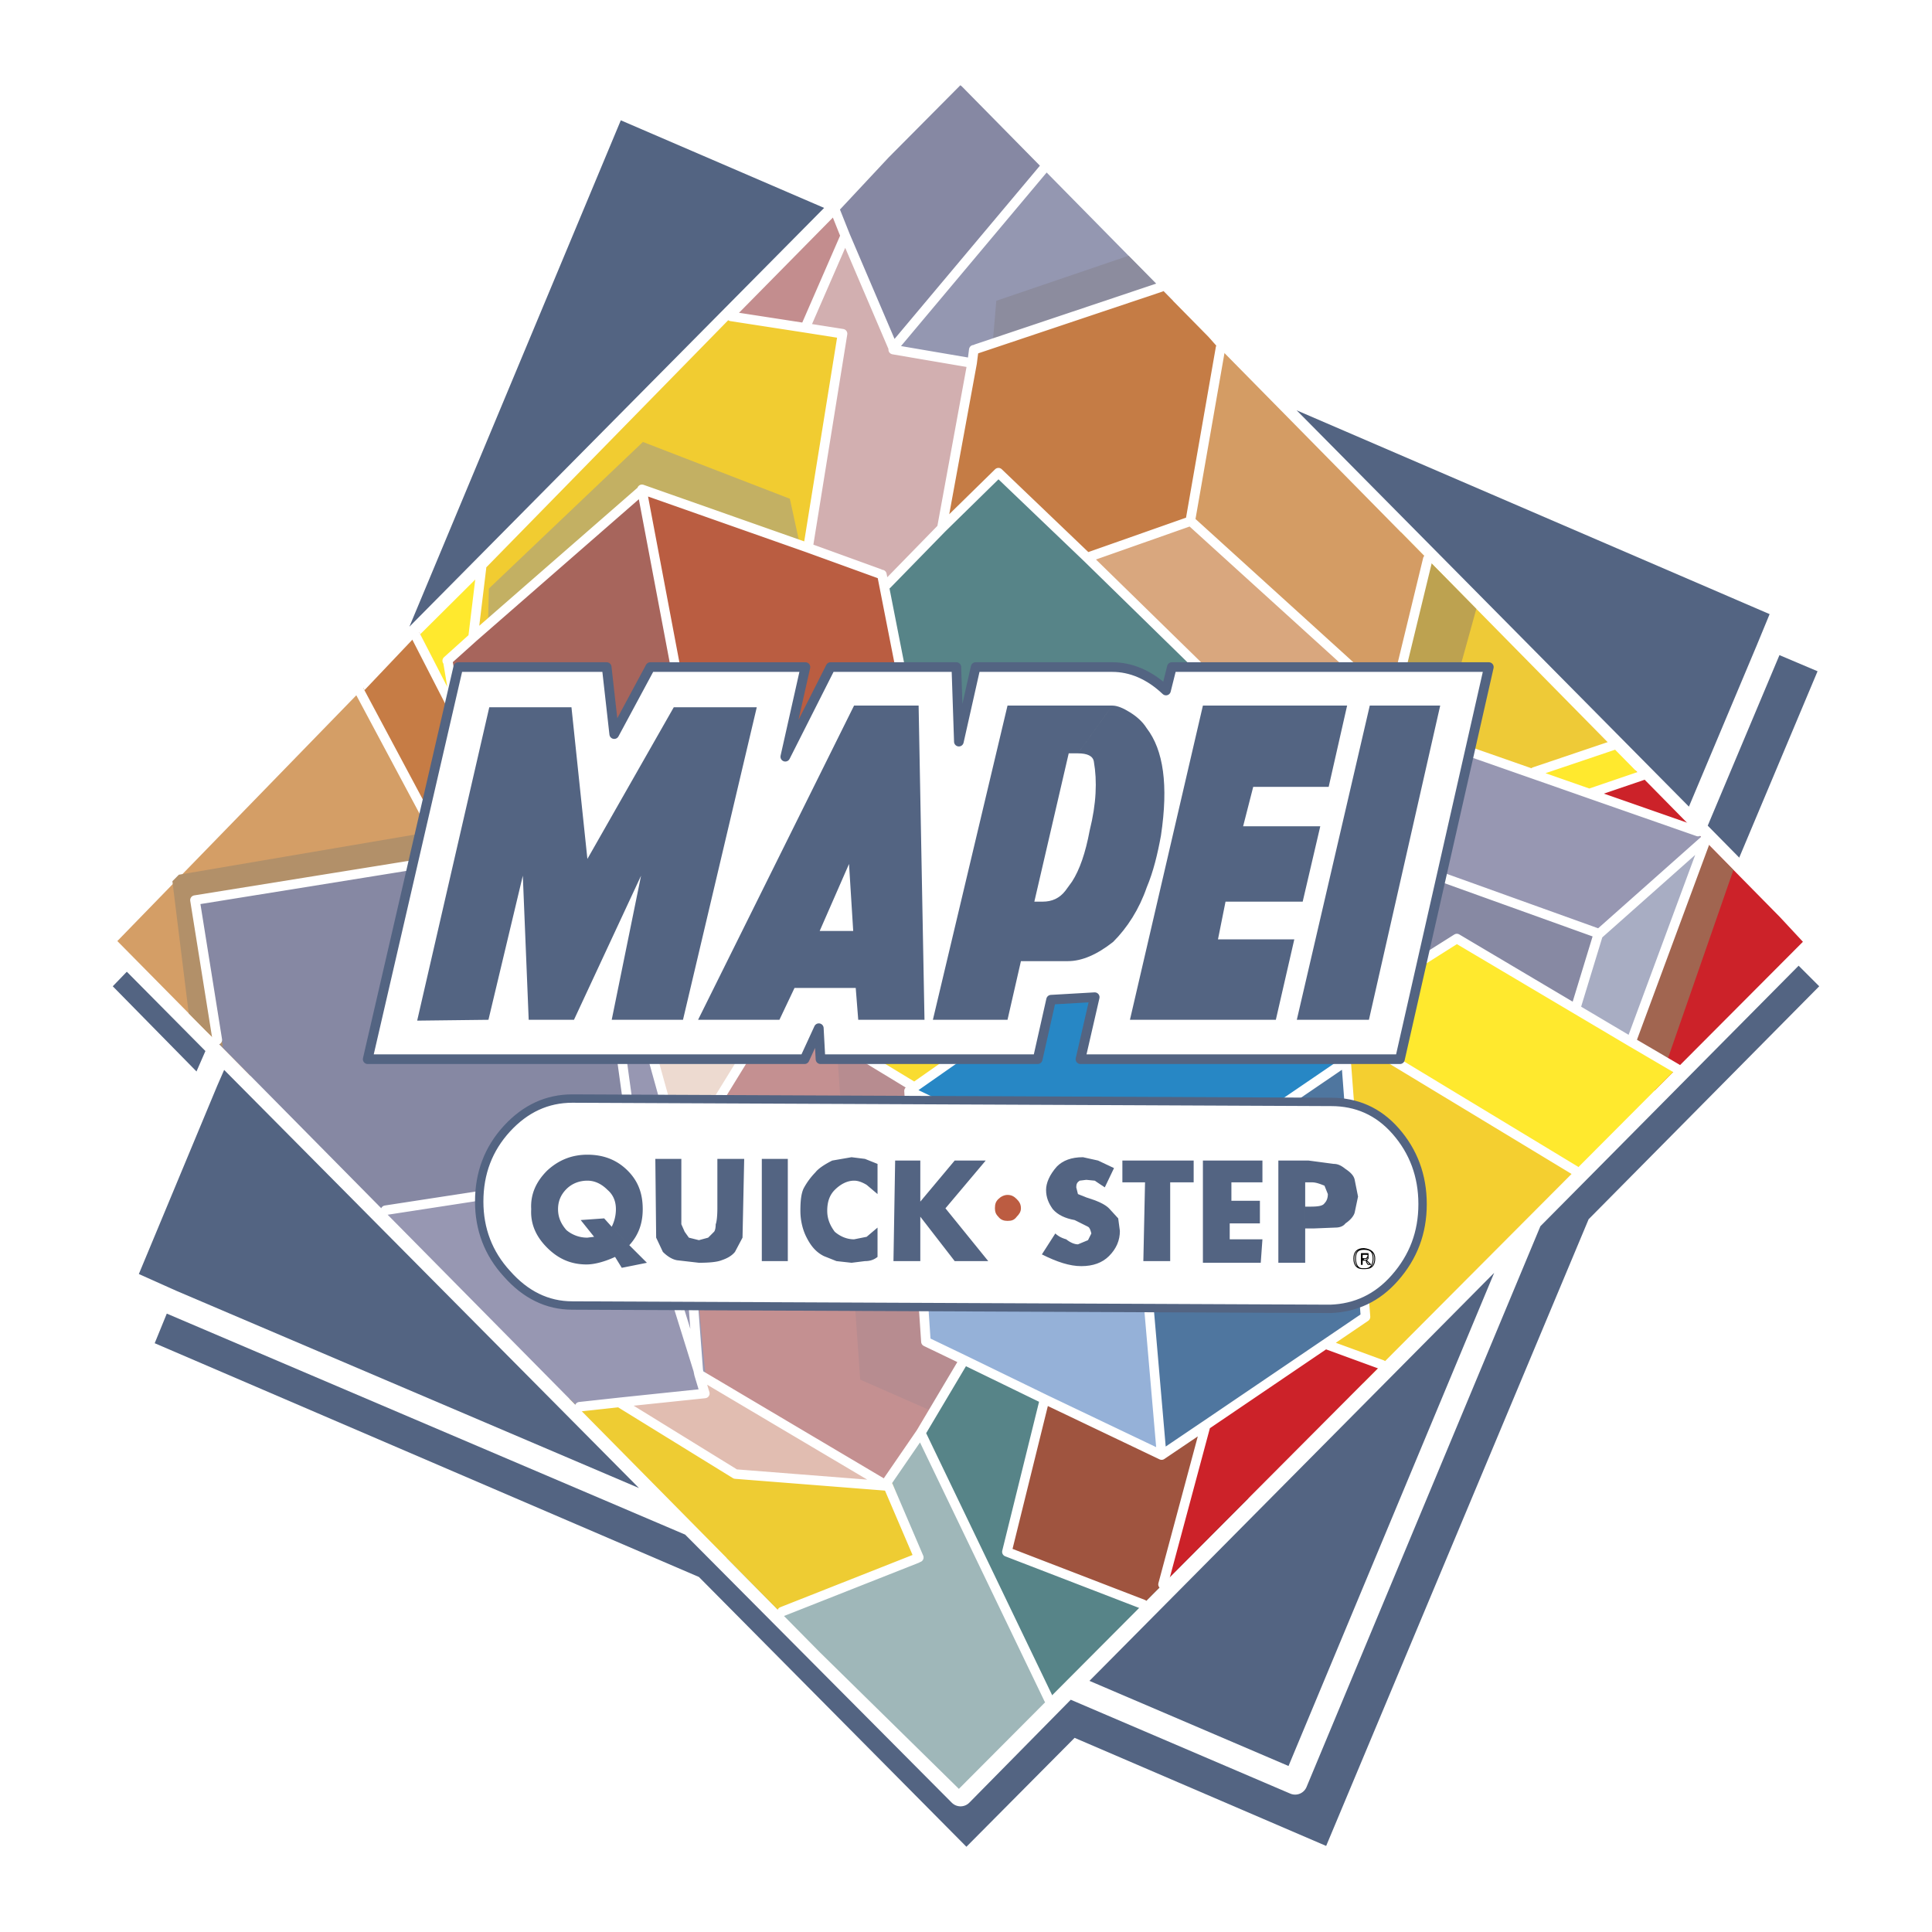
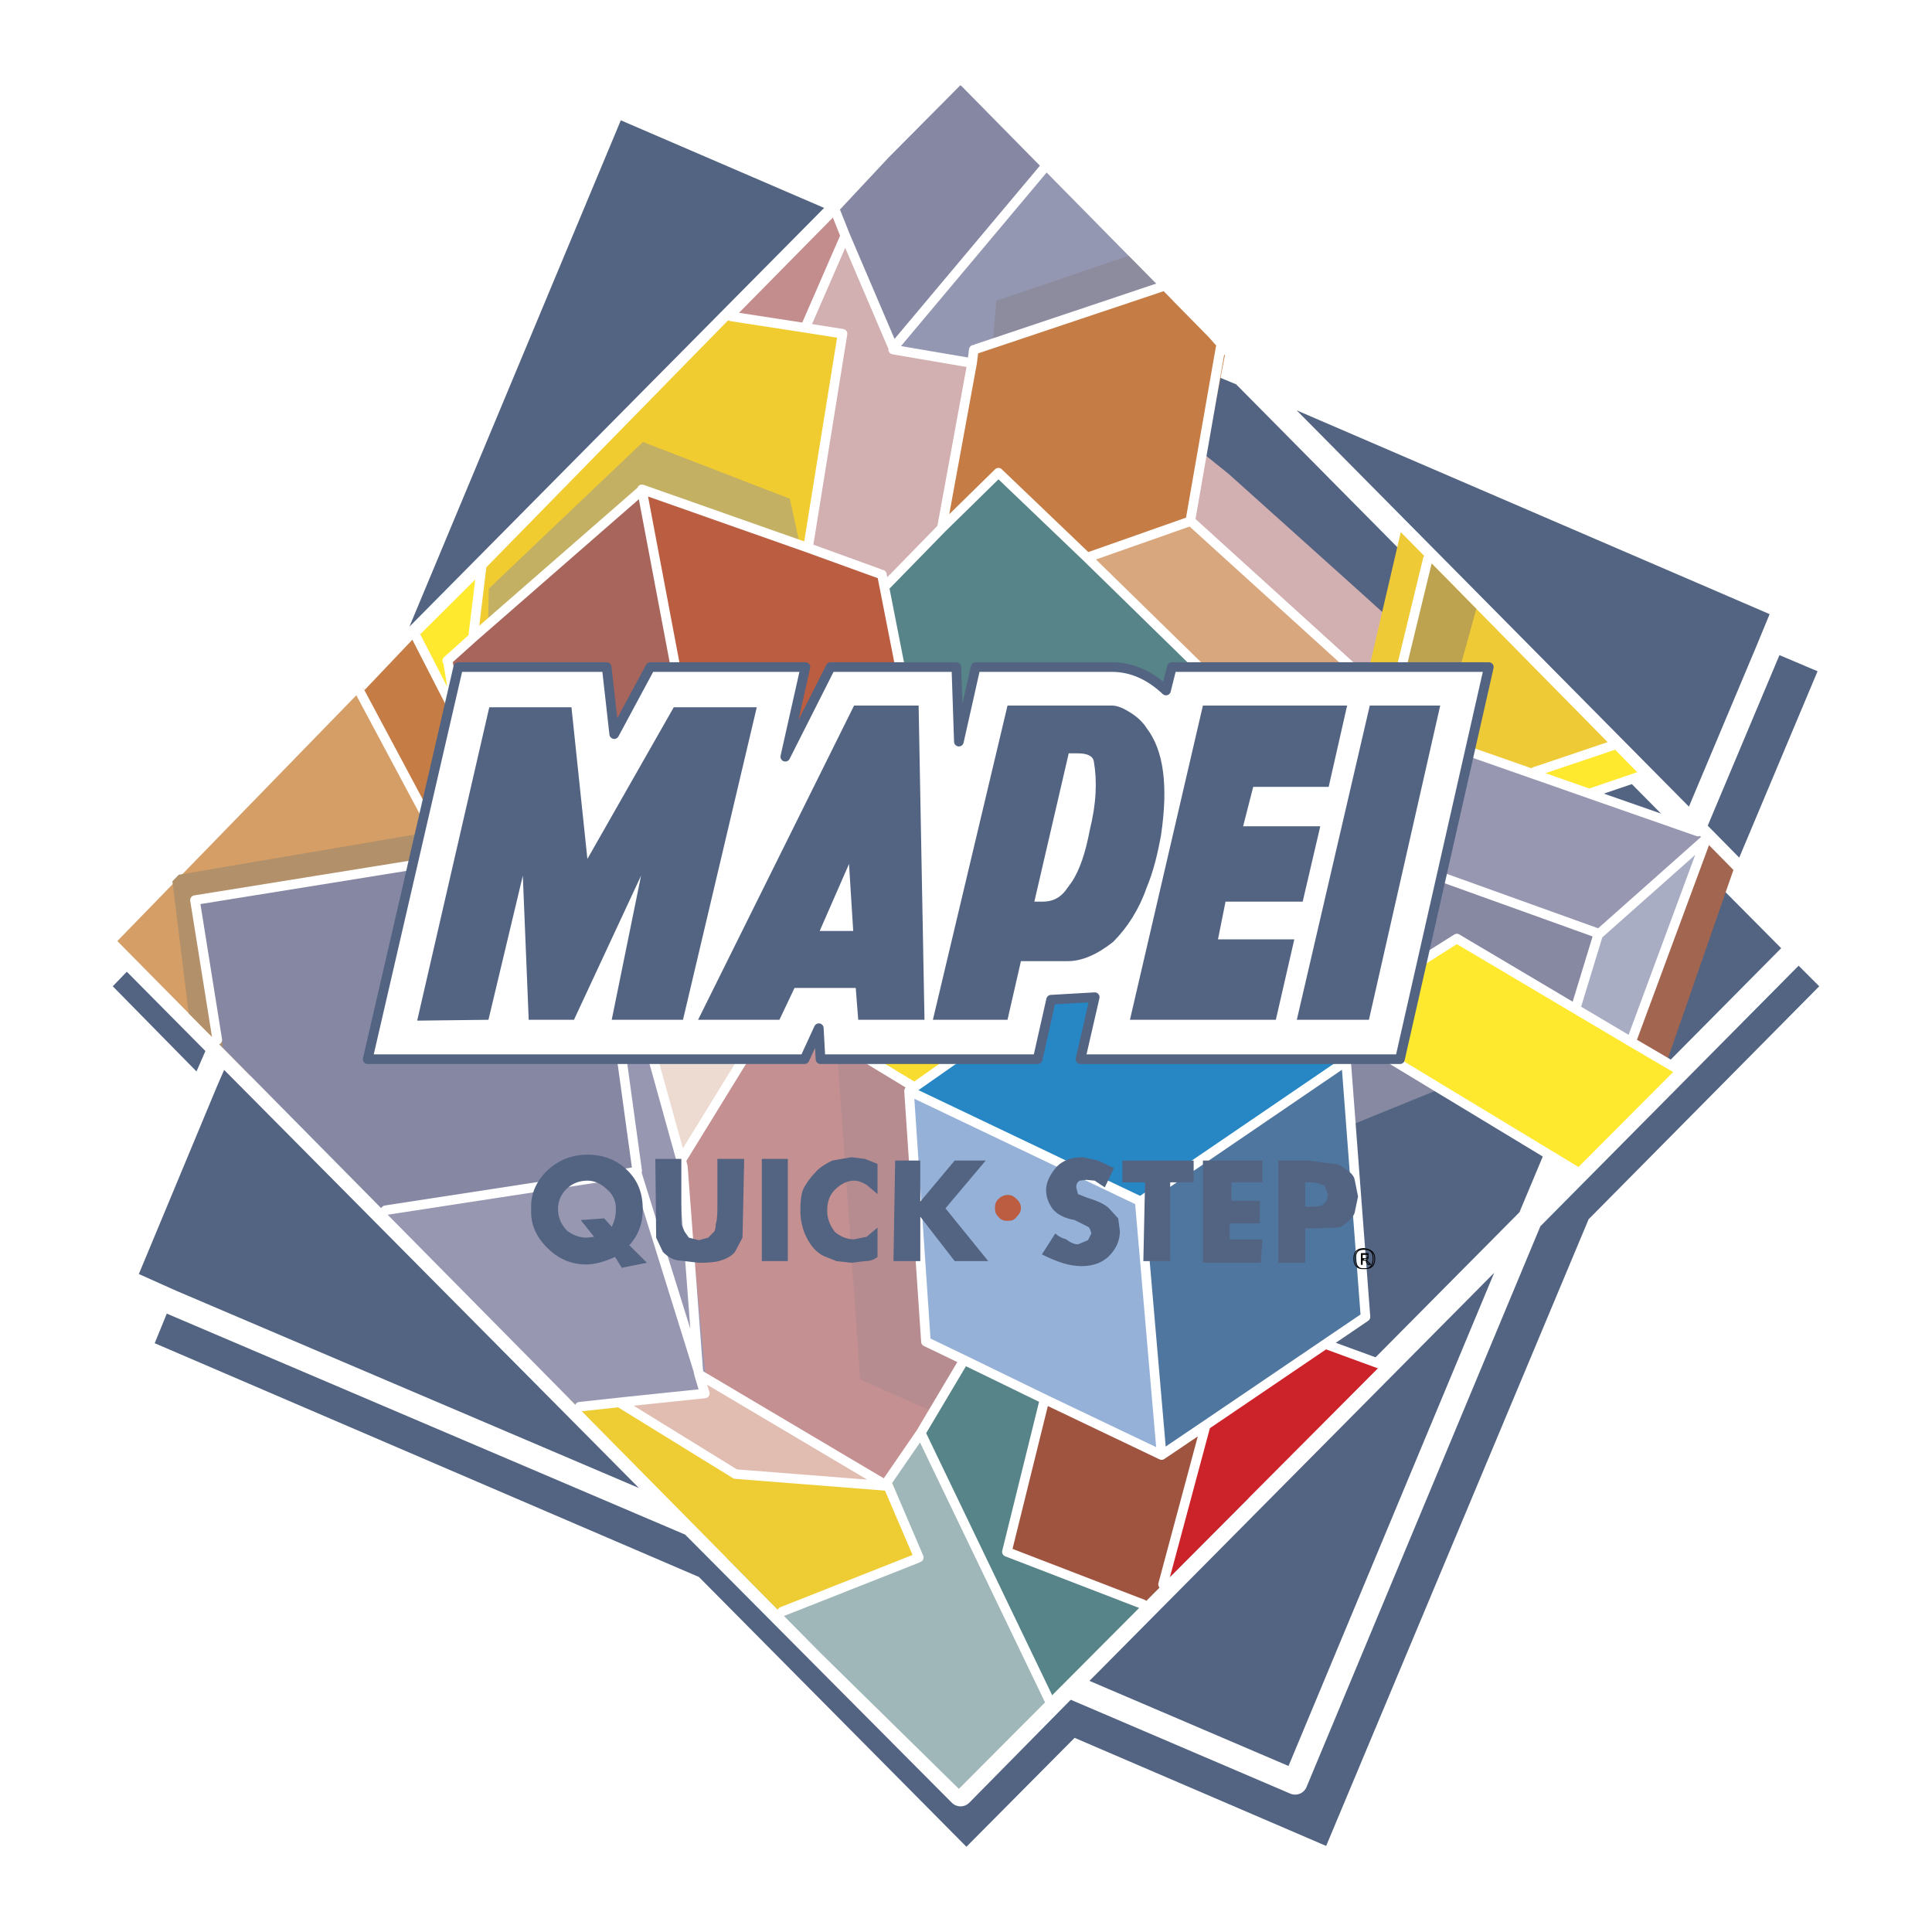
<svg xmlns="http://www.w3.org/2000/svg" width="2500" height="2500" viewBox="0 0 192.756 192.756">
  <path fill-rule="evenodd" clip-rule="evenodd" fill="#fff" d="M0 0h192.756v192.756H0V0z" />
  <path fill-rule="evenodd" clip-rule="evenodd" fill="#536482" d="M124.027 37.295l-5.269-2.173L87.383 21.58l-3.01-1.255L37.27 67.89l-3.096 7.44-12.214 29.258 47.102 47.48 37.481 16.051 46.098-46.477 15.394-36.782.92-2.174-44.928-45.391z" />
  <path fill-rule="evenodd" clip-rule="evenodd" fill="#536482" d="M168.955 82.686l.168-.501 7.277-17.304 1.758-4.263-54.131-23.323 44.928 45.391z" />
  <path fill-rule="evenodd" clip-rule="evenodd" fill="#536482" d="M173.223 86.28l8.115-19.309-4.938-2.09-7.277 17.304 4.1 4.095zM178.576 95.476L168.035 84.86l-15.394 36.782 25.935-26.166zM118.758 35.122L96.419 12.468l-9.036 9.112 31.375 13.542z" />
  <path fill-rule="evenodd" clip-rule="evenodd" fill="#536482" d="M158.498 121.642l23.006-23.24-2.928-2.926-25.935 26.166-23.426 56.173-22.672-9.696-10.709 10.867-26.772-26.918-51.955-22.151-1.673 4.096 54.297 23.322 26.688 26.917 10.794-10.867 25.098 10.784 26.187-62.527z" />
  <path fill-rule="evenodd" clip-rule="evenodd" fill="#536482" d="M106.543 168.119l22.672 9.696 23.426-56.173-46.098 46.477zM84.373 20.325l-23.092-9.947L37.27 67.89l47.103-47.565zM21.96 104.588l-1.423 3.26-8.283 19.895 4.853 2.174 51.955 22.151-47.102-47.48z" />
  <path fill-rule="evenodd" clip-rule="evenodd" fill="#536482" d="M20.537 107.848l1.423-3.26-8.451-8.526-2.258 2.34 9.286 9.446z" />
  <path fill-rule="evenodd" clip-rule="evenodd" fill="#536482" d="M13.509 96.062l8.451 8.526L34.174 75.33 13.509 96.062zM69.062 152.068l26.772 26.918 10.709-10.867-37.481-16.051z" />
  <path d="M84.373 20.325l-23.092-9.947L37.27 67.89m115.371 53.752l15.395-36.781.92-2.174m-.001-.001l.168-.501 7.277-17.304 1.758-4.263-54.131-23.323m28.614 84.347l25.936-26.166 1.506-1.504-11.127-11.286m-.001 0l-44.928-45.391m-17.484 130.824l22.672 9.696 23.426-56.174m0 .001l-46.098 46.478M84.373 20.325L95.834 8.79l28.193 28.505m0 0l-5.27-2.173L87.383 21.58l-3.011-1.254M21.96 104.588L34.174 75.33l3.096-7.44m0 0L11.418 93.972l2.091 2.09 8.451 8.526M37.27 67.89l47.103-47.564M69.062 152.068l-51.956-22.151-4.853-2.174 8.283-19.896 1.423-3.26m47.103 47.481l-47.102-47.48m47.102 47.48l26.771 26.918 10.709-10.867m.001 0l-37.48-16.051" fill="none" stroke="#fff" stroke-width="2.466" stroke-linecap="round" stroke-linejoin="round" stroke-miterlimit="2.613" />
-   <path d="M153.193 78.583l3.057 5.141-.277 13.002-.506 4.223c-.17 1.987.324 3.23 1.318 3.896l5.215 2.992 3.096.959 14.781-14.834-2.291-2.462-14.379-14.601-10.014 1.684z" fill-rule="evenodd" clip-rule="evenodd" fill="#cc2229" />
  <path d="M135.168 58.584l-12.574-11.292-13.734-11.045-11.24-15.76-10.603-2.756-14.83 34.834 34.89 41.155c4.545 5.725 7.025 9.043 7.52 10.038.33.58 1.572 1.329 3.891 2.244l4.309 1.418c.662.249 2.902-.905 6.639-3.381 3.816-2.477 5.811-4.047 5.977-4.791l.51-5.547c.256-3.23.676-5.217 1.258-6.044l9.643-13.064c.25-.661-1.15-3.729-4.123-9.202l-7.533-6.807z" fill-rule="evenodd" clip-rule="evenodd" fill="#d2afb0" />
  <path fill-rule="evenodd" clip-rule="evenodd" fill="#c38d8e" d="M71.792 42.627l.394 9.939 14.83-34.835-16.864 17.107 1.64 7.789z" />
  <path fill-rule="evenodd" clip-rule="evenodd" fill="#578488" d="M112.475 126.281l-16.168 2.036-6.486 9.509 15.007 31.456 19.701-19.772.944-15.664-12.998-7.565z" />
  <path fill-rule="evenodd" clip-rule="evenodd" fill="#9fb7b9" d="M104.828 169.282l-15.007-31.456-17.306 17.627 9.284 9.4 13.868 13.623 9.161-9.194z" />
  <path fill-rule="evenodd" clip-rule="evenodd" fill="#eeca37" d="M138.363 75.9l8.032 3.911 6.72-2.802 7.656-2.583-21.015-21.338-3.865 16.595 2.472 6.217z" />
  <path fill-rule="evenodd" clip-rule="evenodd" fill="#ffe92e" d="M151.197 82.222l4.729-2.225 7.738-2.634-2.893-2.937-7.656 2.583-6.72 2.802 4.802 2.411z" />
  <path fill-rule="evenodd" clip-rule="evenodd" fill="#f1cc31" d="M80.382 57.139l3.948-23.926-11.269-1.681-24.756 25.289-1.097 8.693 4.801 2.744 28.373-11.119z" />
  <path d="M47.208 65.514l1.097-8.693-6.896 6.858c4.119 12.018 6.024 12.603 5.799 1.835z" fill-rule="evenodd" clip-rule="evenodd" fill="#ffe92e" />
  <path d="M48.305 56.821l-6.896 6.858c4.119 12.018 6.024 12.602 5.799 1.834l1.097-8.692" fill="none" stroke="#fff" stroke-width=".166" stroke-linecap="round" stroke-linejoin="round" stroke-miterlimit="2.613" />
  <path d="M105.467 109.371l-.217-14.826c0-.415-1.402-3.316-4.209-8.623l-12.424-4.251-14.007-.278-19.489 4.678 2.121 15.493 12.161 10.793c5.628 4.401 9.933 6.564 13.083 6.571 2.156.004 5.306-.319 9.368-1.056 3.815-.821 6.137-1.396 6.967-1.891l3.736-3.222 2.91-3.388z" fill-rule="evenodd" clip-rule="evenodd" fill="#f9dc30" />
  <path d="M131.963 83.753c-1.994 2.233-3.656 4.631-5.072 7.195-1.996 3.473-3.662 7.279-4.996 11.169h-.25l10.752 11.121a2112.787 2112.787 0 0 1 24.309-9.803l3.09-10.263-25.676-9.663-2.157.244z" fill-rule="evenodd" clip-rule="evenodd" fill="#8789a3" />
  <path fill-rule="evenodd" clip-rule="evenodd" fill="#a8adc3" d="M170.002 83.799l-10.207 9.375-4.254 11.999 6.963.015 7.781-21.101-.283-.288z" />
  <path fill-rule="evenodd" clip-rule="evenodd" fill="#9797b2" d="M129.482 81.596l.495.828 29.818 10.75 10.31-9.271-1.662-1.687-29.078-9.958-9.883 9.338z" />
  <path fill-rule="evenodd" clip-rule="evenodd" fill="#9497b1" d="M104.24 17.025L89.217 34.797l-.001.248 11.436 1.268 16.362-6.317-12.774-12.971z" />
  <path fill-rule="evenodd" clip-rule="evenodd" fill="#8688a3" d="M88.683 15.684l-5.156 5.518 5.938 13.347 14.781-17.517-8.276-8.403-.154-.125-7.133 7.18z" />
  <path fill-rule="evenodd" clip-rule="evenodd" fill="#ec3" d="M80.707 136.068l-8.029-5.07-15.851 8.571 21.043 21.305 14.068-5.65-4.287-10.612-6.944-8.544z" />
  <path fill-rule="evenodd" clip-rule="evenodd" fill="#d9a77e" d="M119.02 51.923l-13.024 4.692 19.274 18.263 13.935-4.691-20.185-18.264z" />
  <path fill-rule="evenodd" clip-rule="evenodd" fill="#c57c45" d="M105.332 56.696l13.688-4.773 3.185-16.474-1.641-1.848-4.843-4.918-18.049 6.049-4.107 20.697 11.767 1.267z" />
  <path fill-rule="evenodd" clip-rule="evenodd" fill="#578488" d="M121.885 68.327l-22.086-21.25-15.533 15.619 2.526 20.049 10.751 11.204 24.342-25.622z" />
  <path fill-rule="evenodd" clip-rule="evenodd" fill="#7ebc86" d="M134.449 83.843l-12.564-15.516-24.342 25.622 6.115 7.964 15.754-2.201 15.037-15.869z" />
  <path fill-rule="evenodd" clip-rule="evenodd" fill="#acd2ae" d="M87.702 83.326l-2.657 1.818 9.508 11.366 6.783 6.309 3.644.918-7.437-9.788-9.841-10.623z" />
  <path fill-rule="evenodd" clip-rule="evenodd" fill="#d49e66" d="M46.909 88.704L36.26 68.638 11.707 93.89l13.275 13.439 21.927-18.625z" />
  <path fill-rule="evenodd" clip-rule="evenodd" fill="#c67c45" d="M41.826 63.101l-5.568 5.868 9.577 17.993 5.301 1.917-3.533-14.17-5.777-11.608z" />
-   <path fill-rule="evenodd" clip-rule="evenodd" fill="#d49c64" d="M121.971 35.029l-2.951 16.894 20.185 18.264 3.371-14.236-20.605-20.922z" />
-   <path fill-rule="evenodd" clip-rule="evenodd" fill="#f4cf30" d="M132.67 101.728l-2.08 3.97-4.449 25.748 9.861 6.549 21.312-21.389-24.644-14.878z" />
  <path fill-rule="evenodd" clip-rule="evenodd" fill="#ffe92e" d="M167.43 106.454l-21.811-12.897-12.949 8.171h-.248l24.889 14.881 10.119-10.155z" />
  <path fill-rule="evenodd" clip-rule="evenodd" fill="#eddad0" d="M56.75 98.581l7.824 23.621 13.31-22.167-21.134-1.454z" />
  <path fill-rule="evenodd" clip-rule="evenodd" fill="#c49091" d="M94.523 110.258l-16.639-10.223-11.147 18.361 2.116 17.977 19.951 11.721 10.979-17.533-5.26-20.303z" />
  <path fill-rule="evenodd" clip-rule="evenodd" fill="#e1bdb1" d="M68.853 136.373l-10.199 1.635 14.983 8.976 15.167 1.11-19.951-11.721z" />
  <path fill-rule="evenodd" clip-rule="evenodd" fill="#a7655c" d="M48.654 86.72l4.892-1.314 15.362-12.307-4.588-24.691-19.434 17.433 3.768 20.879z" />
  <path fill-rule="evenodd" clip-rule="evenodd" fill="#d35b5b" d="M68.908 73.099l-20.51 16.602 24.848 8.502 19.683-17.184-24.021-7.92z" />
  <path fill-rule="evenodd" clip-rule="evenodd" fill="#ba5d41" d="M88.256 57.239L64.32 48.408l4.588 24.691 24.021 7.92-4.673-23.78z" />
  <path fill-rule="evenodd" clip-rule="evenodd" fill="#9f543f" d="M105.072 137.86l-4.429 16.967 13.427 5.179 2.348-2.357 7.482-25.214-18.828 5.425z" />
  <path fill-rule="evenodd" clip-rule="evenodd" fill="#cc2229" d="M137.986 136.003l-8.367-2.977-7.217 2.469-6.078 22.25 21.662-21.742z" />
  <path fill-rule="evenodd" clip-rule="evenodd" fill="#8688a3" d="M59.105 83.347l-39.386 6.374 1.947 14.252 16.562 16.767 25.611-3.924-4.734-33.469z" />
  <path fill-rule="evenodd" clip-rule="evenodd" fill="#9797b2" d="M63.839 116.734l6.667 21.714-2.107-22.119-9.294-33.312 4.734 33.717zM57.541 140.292l13.047-1.349-6.749-22.209-25.688 3.928 19.39 19.63z" />
  <path fill-rule="evenodd" clip-rule="evenodd" fill="#95b1d8" d="M116.082 145.006l-1.936-25.264-23.102-11.065 1.769 25.263 23.269 11.066z" />
  <path fill-rule="evenodd" clip-rule="evenodd" fill="#2787c5" d="M114.064 119.824l20.504-14.034-23.101-11.397-20.588 14.366 23.185 11.065z" />
  <path fill-rule="evenodd" clip-rule="evenodd" fill="#4f769f" d="M136.502 131.302l-1.934-25.512-20.504 14.034 2.018 25.182 20.42-13.704z" />
  <path fill-rule="evenodd" clip-rule="evenodd" fill="#8c8c9e" d="M112.596 25.517l-13.194 4.492-.34 3.974 16.657-5.295-3.123-3.171z" />
  <path fill-rule="evenodd" clip-rule="evenodd" fill="#bda250" d="M139.512 72.168l4.224 1.418 3.557-12.838-4.553-4.623-3.39 13.973-2.737.988 1.155 2.901 1.744-1.819z" />
  <path fill-rule="evenodd" clip-rule="evenodd" fill="#a16550" d="M170.34 84.149l-7.19 19.708 3.227 1.83 6.568-18.893-2.605-2.645z" />
  <path fill-rule="evenodd" clip-rule="evenodd" fill="#b29069" d="M45.238 85.463l-1.652-2.57-25.741 4.377-.645.649 1.631 13.191 1.75 1.771 1.655 1.581-2.371-14.831 25.373-4.168z" />
  <path fill-rule="evenodd" clip-rule="evenodd" fill="#c3b063" d="M79.706 53.9l-.903-4.141-14.659-5.665-15.366 14.625-.091 3.645L64.465 48.65l15.241 5.25z" />
  <path fill-rule="evenodd" clip-rule="evenodd" fill="#b78c90" d="M91.026 108.09l-7.615-4.655 2.412 34.211 7.204 3.163 3.493-5.127-3.726-1.996-1.768-25.596z" />
  <path d="M80.617 54.654l7.122 2.583m20.726-1.61l-8.85-8.467-5.649 5.536m3.02-16.474l.168-1.326m33.969 44.964l6.146-5.701m1.829-1.735l-1.828 1.735m0 0l-.988-2.488m-2.184 12.337l-8.557 9.008m-4.09-24.69l4.959 6.223m7.688 9.459l.084-.083-7.771-9.376m-.001 0l12.525-4.279m-30.47-14.643l12.986 12.699m17.485 1.944L119 52.172m19.936 18.098l3.514-14.487m27.72 27.951l-10.727 9.522-2.172 7.117m3.668-26.011l-7.844 2.647m16.317 5.956l-10.85-3.791m0 0l5.328-1.816m-24.378-4.851l19.051 6.667m-42.745-50.531l-18.414 6.172m61.957 58.275l-25.264-9.082m33.206 22.614l-4.568-2.676m-31.581.015l1.248-2.151m-10.025-1.844l11.924 5.906m-20.588 14.035v-.083l-23.02-10.982m9.797-6.853l1.826-1.322m8.799-6.108l-8.799 6.108m0 0l-5.043-6.636m6.948 45.567l11.676 5.574m-.001 0l4.398-2.972m-24.106-6.512l8.033 3.91m0 0l-3.764 15.229 13.592 5.241m1.986-1.993l4.26-15.875m17.578-6.041l-5.377-1.966m-16.6 10.979l-2.184-25.265m6.583 22.293l15.939-10.815-1.934-25.513m-23.019-11.396l11.096 5.49m11.924 5.906l-20.588 14.035m18.689-18.097l24.764 14.985m-24.764-14.985l12.947-8.17 17.385 10.307m-37.193-10.931l-3.164 6.95m40.357 3.98l7.469-20.178m-44.662 9.248l-5.316 5.538m-22.952-4.523l24.178-25.705M84.332 23.523l-.971-2.44M44.824 85.718L35.845 68.91m-14.163 34.844l-2.231-13.95 25.373-4.086m35.509-53.011l3.728.588-3.444 21.359m41.156-19.952l-3.021 17.303-10.287 3.622m-19.982 2.689l5.483-5.62m-29.915-3.792v-.083l16.565 5.833M48.14 85.228l7.048-1.144m3.814-.489l-.083-.166-3.731.655m0 0l13.369-10.821m-22.955-1.789l2.539 13.754m44.436-4.127l.083.001-4.673-23.78m4.59 23.779l-3.986 3.553m0-.001l-2.575 2.231m-21.965-37.98L47.193 63.609m0 0l.843-6.955m20.853 16.528L92.577 81.1M68.64 73.181l-4.589-24.276M47.193 63.609l-2.574 2.313m.082.167l.901 5.385m34.731-38.767l3.999-9.184m-11.388 8.044l7.389 1.14M41.474 63.432l4.127 8.042m2.539 13.754l-3.316.49m59.371-68.973l-15.08 17.969-4.783-11.191m6.694 84.823l-13.41-8.146h-.084m-14.171-1.025l4.605 16.574m.001 0l.166.663 1.53 20.294m-6.175-19.808l.083-.083-4.569-33.22m10.66 53.111l.083.415m-7.964 2.798l-3.952.431m3.952-.431l11.589 7.148 15.165 1.192m0 .001h.084l3.051 7.129m.192-12.423l-3.408 4.962m7.734-12.24l-3.809-1.83-1.686-25.016m-13.16-8.643l-9.566 15.55m1.778 21.372l18.79 11.139m-18.79-11.139l.576 1.906-8.54.892m7.881-3.213l-6.174-19.808m22.529-30.014L72.896 98.202l-10.519-3.585m15.156 5.582l-14.171-1.024m.126 17.723l-25.024 3.847m39.559 40.05l13.48-5.324m-5.486-68.587l8.268 9.708 6.206 5.396m-37.13-2.813l-4.359-15.58m38.271 10.436l-8.682-9.377m.524-49.775l7.871 1.343m7.647 133.298l-12.771-26.554m0 0l4.326-7.278m-5.495-26.846l9.797-6.853m-6.524-49.293l3.02-16.474" fill="none" stroke="#fff" stroke-width=".953" stroke-linecap="round" stroke-linejoin="round" stroke-miterlimit="2.613" />
-   <path d="M139.256 112.863c-1.758-2.006-3.934-2.926-6.443-2.926l-75.714-.335c-2.51 0-4.685 1.004-6.526 3.01-1.841 2.007-2.761 4.431-2.761 7.272 0 2.759.92 5.184 2.761 7.189 1.841 2.091 4.016 3.177 6.526 3.177l75.63.334c2.512-.083 4.686-1.087 6.443-3.093 1.84-2.09 2.76-4.514 2.76-7.356 0-2.841-.92-5.265-2.676-7.272z" fill-rule="evenodd" clip-rule="evenodd" fill="#fff" />
-   <path d="M132.812 109.938l-75.714-.335c-2.51 0-4.685 1.004-6.526 3.01-1.841 2.007-2.761 4.431-2.761 7.272 0 2.759.92 5.184 2.761 7.189 1.841 2.091 4.016 3.177 6.526 3.177l75.63.334c2.512-.083 4.686-1.087 6.443-3.093 1.84-2.09 2.76-4.514 2.76-7.356 0-2.842-.92-5.266-2.676-7.272-1.757-2.007-3.933-2.926-6.443-2.926z" fill="none" stroke="#536482" stroke-width=".836" stroke-linecap="round" stroke-linejoin="round" stroke-miterlimit="2.613" />
  <path d="M105.455 116.373c-.752.837-1.088 1.673-1.088 2.342 0 .752.252 1.338.67 1.923.502.585 1.256.92 2.176 1.087l1.338.669c.168.083.25.334.334.668l-.334.669-1.004.417c-.334 0-.752-.166-1.17-.5-.586-.167-.922-.419-1.088-.586l-1.34 2.09c1.506.753 2.762 1.171 3.932 1.171 1.172 0 2.092-.335 2.762-1.003.752-.753 1.088-1.589 1.088-2.508l-.168-1.254-.92-1.004c-.418-.418-1.172-.752-2.26-1.087l-.836-.334-.168-.669c0-.334.084-.501.336-.669l.668-.083.838.083 1.004.669.92-1.922-1.59-.754-1.506-.333c-1.172 0-2.008.333-2.594.918zM98.344 115.788h-3.095l-3.43 4.097v-4.097h-2.51l-.168 10.032h2.678v-4.43l3.43 4.43h3.347l-4.268-5.266 4.016-4.766z" fill-rule="evenodd" clip-rule="evenodd" fill="#536482" />
  <path d="M100.52 119.217c-.334 0-.67.167-.92.418-.252.25-.336.501-.336.919 0 .334.084.586.336.836.25.335.586.418.92.418.418 0 .67-.083.92-.418.25-.25.418-.502.418-.836 0-.418-.168-.669-.418-.919-.251-.251-.502-.418-.92-.418z" fill-rule="evenodd" clip-rule="evenodd" fill="#bc5c41" />
  <path fill-rule="evenodd" clip-rule="evenodd" fill="#536482" d="M111.98 115.788v2.175h2.26l-.168 7.857h2.678v-7.857h2.342v-2.175h-7.112zM122.857 117.963h3.096v-2.175h-5.939v10.199h5.771l.168-2.34h-3.264v-1.588h3.012v-2.257h-2.844v-1.839zM130.555 115.788h-3.014v10.199h2.678v-8.025h.67c.418 0 .836.167 1.254.334l.336.836c0 .334-.084.669-.336.92-.166.25-.584.334-1.422.334h-.502v2.174h.92l2.092-.084c.336 0 .754-.083 1.004-.418.504-.334.838-.752.922-1.087l.334-1.588-.334-1.672c-.084-.418-.418-.753-.922-1.086-.418-.335-.752-.503-1.172-.503l-2.508-.334zM67.975 115.622h-2.593l.083 7.858.669 1.421c.417.418.919.752 1.422.835l2.175.251c1.087 0 1.841-.083 2.259-.251.501-.167 1.003-.417 1.338-.835l.753-1.421.167-7.858h-2.676v4.932c0 .836-.084 1.421-.167 1.589 0 .418-.084.669-.167.752l-.585.586-.921.25-1.003-.25-.418-.586-.334-.752v-6.521h-.002zM62.621 116.792c-1.088-1.086-2.427-1.588-4.017-1.588-1.505 0-2.844.502-4.016 1.588-1.088 1.087-1.674 2.341-1.59 3.846-.084 1.505.502 2.759 1.59 3.845 1.087 1.087 2.342 1.672 3.932 1.672.753 0 1.757-.25 2.845-.752l.668 1.087 2.51-.502-1.757-1.755-1.756-1.839-.753-.836-2.342.167 1.338 1.672-.669.084a3.217 3.217 0 0 1-2.091-.753c-.585-.669-.837-1.338-.837-2.09 0-.753.252-1.421.837-2.007.586-.585 1.338-.836 2.091-.836s1.422.335 2.008.92c.586.502.837 1.17.837 1.923 0 .669-.168 1.254-.418 1.756l1.756 1.839c.92-1.004 1.338-2.174 1.338-3.595 0-1.505-.417-2.759-1.504-3.846zM81.36 116.959a7.112 7.112 0 0 0-1.171 1.589c-.25.502-.334 1.254-.334 2.257s.25 1.923.585 2.592c.418.836.92 1.505 1.757 1.923l1.255.501 1.506.167 1.339-.167c.418 0 .837-.084 1.255-.418v-2.926l-1.087.92-1.255.251c-.67 0-1.339-.251-1.925-.753-.502-.669-.752-1.337-.752-2.09 0-.92.25-1.588.752-2.09.586-.585 1.255-.92 1.925-.92.418 0 .836.168 1.255.419l1.087.919v-3.01l-1.255-.501-1.339-.167-1.924.333c-.837.418-1.422.838-1.674 1.171zM78.6 115.622h-2.594v10.198H78.6v-10.198z" />
  <path fill-rule="evenodd" clip-rule="evenodd" d="M135.908 125.569v-.418h.168v-.083h-.252v1.086h.084v-.418h.168v-.167h-.168z" />
  <path d="M136.494 125.319l-.168.25h-.418v-.418h.418c.168 0 .168.084.168.168zm-.586 1.253c-.418 0-.668-.418-.668-1.003 0-.668.25-.919.836-.919.668 0 .92.251.92.919 0 .585-.252 1.003-.754 1.003m.084-.836v.168l.168.25h.25l-.25-.25-.168-.168zm.168-.417v-.251h-.67v1.086h.084v-.418h.418m-.084.836h-.334m.418-.836l.168-.167v-.25m-.252 1.253c.67 0 .92-.418.92-1.003s-.334-.919-1.086-1.003c-.668 0-1.004.335-1.004 1.003 0 .669.336 1.003.836 1.003" fill="none" stroke="#000" stroke-width=".087" stroke-linecap="round" stroke-linejoin="round" stroke-miterlimit="2.613" />
  <path d="M116.918 66.553l-.586 2.339c-1.674-1.587-3.514-2.339-5.355-2.339H97.34l-1.673 7.439-.251-7.439H82.867l-4.518 8.943 2.008-8.943H64.879l-3.598 6.687-.752-6.687H45.72l-9.036 39.122h43.588l1.422-3.093.168 3.093h21.668l1.338-5.936 4.352-.251-1.422 6.187h31.875l8.869-39.122h-31.624z" fill-rule="evenodd" clip-rule="evenodd" fill="#fff" />
  <path d="M116.332 68.893c-1.674-1.587-3.514-2.339-5.355-2.339H97.34l-1.673 7.439-.251-7.439H82.867l-4.518 8.943 2.008-8.943H64.879l-3.598 6.687-.752-6.687H45.72l-9.036 39.122h43.588l1.422-3.093.168 3.093h21.668l1.338-5.936 4.352-.251-1.422 6.187h31.875l8.869-39.122h-31.625l-.585 2.339z" fill="none" stroke="#536482" stroke-width=".962" stroke-linecap="round" stroke-linejoin="round" stroke-miterlimit="2.613" />
  <path d="M115.83 83.355c.752-5.016.25-8.526-1.424-10.7-.418-.669-1.004-1.17-1.672-1.589-.67-.417-1.256-.669-1.758-.669l-3.43 4.766c.92 0 1.506.25 1.59.836.334 1.922.25 4.179-.418 6.854-.42 2.257-1.004 3.929-1.758 5.099l-.668.919c-.586.753-1.34 1.087-2.26 1.087h-.836l3.43-14.796h.92l3.43-4.766H100.52l-7.446 31.348h7.446l1.338-5.851h4.686c1.422 0 2.928-.669 4.518-1.923 1.422-1.422 2.594-3.26 3.346-5.434.668-1.586 1.086-3.343 1.422-5.181zM124.027 82.436l1.006-3.93h7.529l1.84-8.109h-14.388l-7.28 31.348h14.557l1.842-8.025h-7.615l.753-3.761h7.698l1.756-7.523h-7.698zM143.689 70.397h-7.027l-7.279 31.348h7.195l7.111-31.348zM58.604 85.696l-1.589-15.131h-8.2l-7.194 31.264 7.111-.084 3.43-14.377.586 14.377h4.518l6.692-14.377-2.927 14.377h7.111l7.361-31.18h-8.281l-8.618 15.131zM91.651 70.397h-6.442l-15.562 31.348h8.116l1.506-3.177h6.107l-.251-5.683h-3.346l2.928-6.688.418 6.688.251 5.683.251 3.177h6.61l-.586-31.348z" fill-rule="evenodd" clip-rule="evenodd" fill="#536482" />
</svg>